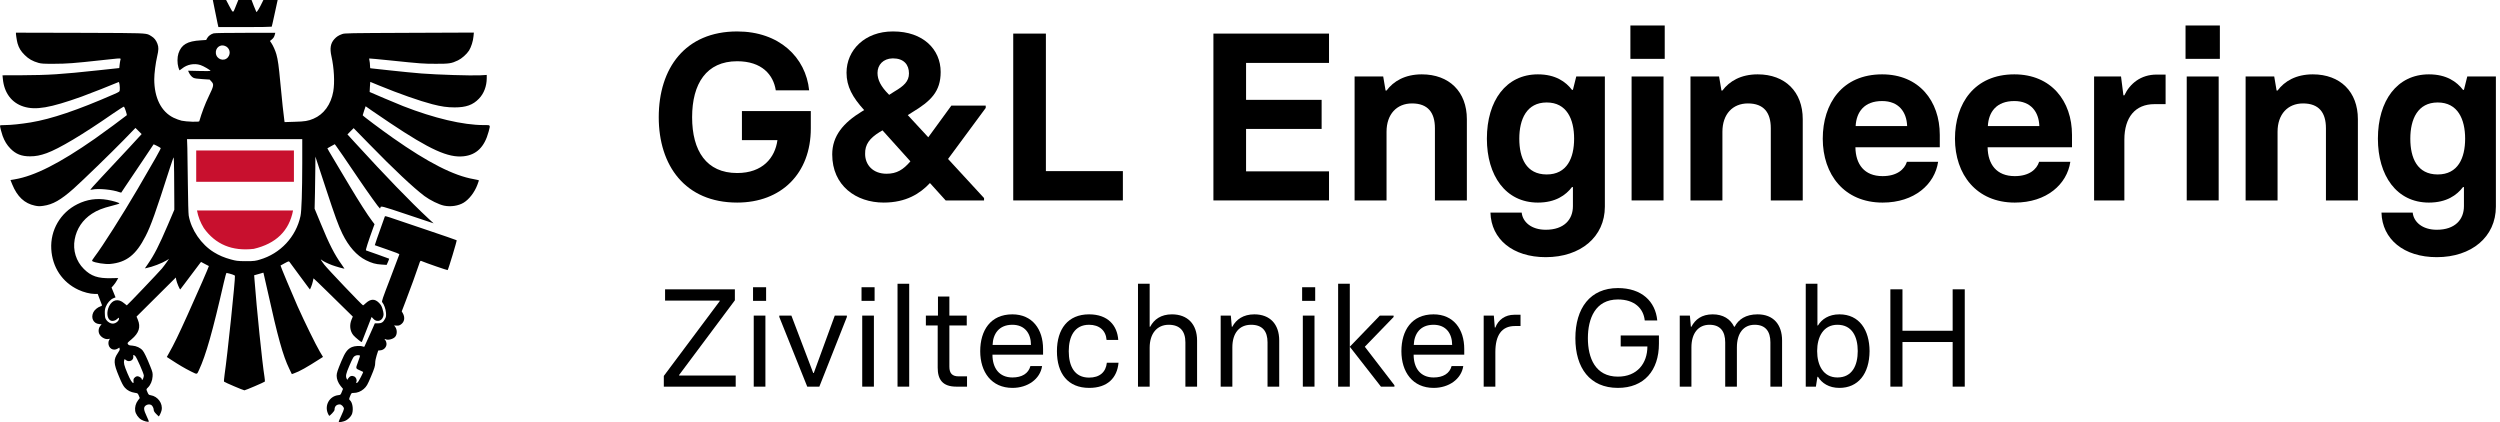
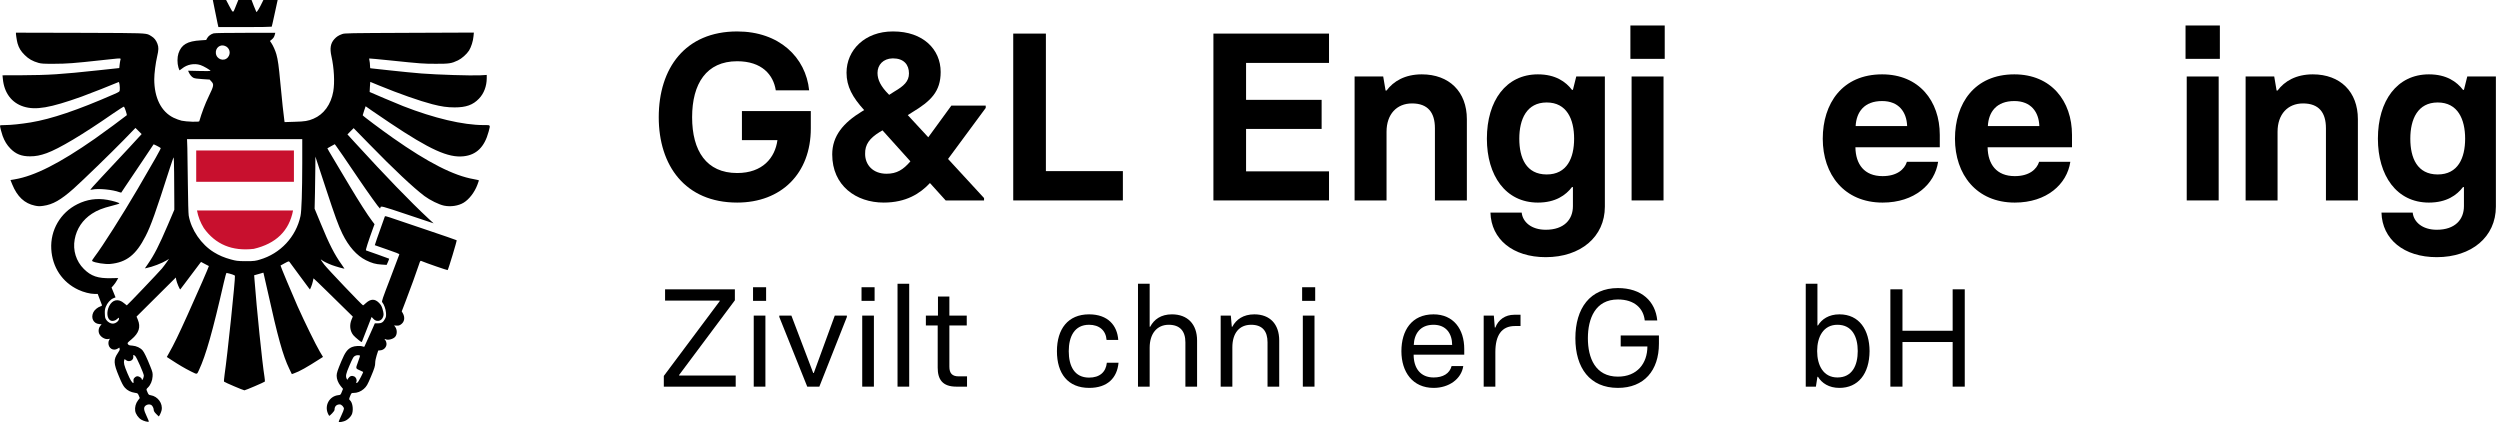
<svg xmlns="http://www.w3.org/2000/svg" width="385" height="65" viewBox="0 0 385 65" fill="none">
  <path d="M375.263 39.603C370.197 39.603 366.857 36.85 366.747 32.739H371.556C371.702 34.171 373.024 35.382 375.263 35.382C378.089 35.382 379.447 33.804 379.447 31.748V28.812H379.301C378.346 30.06 376.768 31.198 374.052 31.198C369.06 31.198 366.197 27.013 366.197 21.36C366.197 15.487 369.17 11.45 374.052 11.45C376.768 11.45 378.346 12.588 379.301 13.836H379.447L379.961 11.78H384.366V31.822C384.366 36.483 380.622 39.603 375.263 39.603ZM375.41 26.866C378.53 26.866 379.631 24.334 379.631 21.36C379.631 18.35 378.493 15.781 375.41 15.781C372.326 15.781 371.189 18.35 371.189 21.36C371.189 24.334 372.253 26.866 375.41 26.866Z" fill="black" />
  <path d="M345.825 30.867V11.78H350.23L350.597 13.946H350.744C351.808 12.514 353.57 11.45 356.176 11.45C360.398 11.45 363.114 14.129 363.114 18.35V30.867H358.195V19.745C358.195 17.359 357.131 15.928 354.671 15.928C352.322 15.928 350.744 17.58 350.744 20.296V30.867H345.825Z" fill="black" />
  <path d="M336.573 9.064V3.925H341.859V9.064H336.573ZM336.756 30.867V11.78H341.675V30.867H336.756Z" fill="black" />
-   <path d="M322.49 30.867V11.78H326.638L327.005 14.68H327.152C327.996 12.881 329.684 11.486 332.107 11.486H333.502V16.038H331.776C328.84 16.038 327.152 18.057 327.152 21.507V30.867H322.49Z" fill="black" />
  <path d="M310.278 31.198C304.369 31.198 301.065 26.866 301.065 21.36C301.065 15.928 304.075 11.45 310.205 11.45C315.894 11.45 319.088 15.561 319.088 20.773V22.682H306.094C306.13 25.288 307.452 27.123 310.278 27.123C312.481 27.123 313.655 26.095 314.022 24.921H318.831C318.317 28.371 315.197 31.198 310.278 31.198ZM306.13 19.415H314.059C313.986 17.249 312.774 15.561 310.205 15.561C307.452 15.561 306.241 17.249 306.13 19.415Z" fill="black" />
  <path d="M289.918 31.198C284.008 31.198 280.705 26.866 280.705 21.36C280.705 15.928 283.715 11.45 289.845 11.45C295.534 11.45 298.727 15.561 298.727 20.773V22.682H285.733C285.77 25.288 287.092 27.123 289.918 27.123C292.12 27.123 293.295 26.095 293.662 24.921H298.47C297.957 28.371 294.837 31.198 289.918 31.198ZM285.77 19.415H293.699C293.625 17.249 292.414 15.561 289.845 15.561C287.092 15.561 285.88 17.249 285.77 19.415Z" fill="black" />
-   <path d="M260.334 30.867V11.78H264.738L265.105 13.946H265.252C266.317 12.514 268.079 11.45 270.685 11.45C274.906 11.45 277.622 14.129 277.622 18.35V30.867H272.703V19.745C272.703 17.359 271.639 15.928 269.18 15.928C266.831 15.928 265.252 17.58 265.252 20.296V30.867H260.334Z" fill="black" />
  <path d="M251.081 9.064V3.925H256.367V9.064H251.081ZM251.265 30.867V11.78H256.183V30.867H251.265Z" fill="black" />
  <path d="M238.046 39.603C232.98 39.603 229.64 36.85 229.53 32.739H234.339C234.485 34.171 235.807 35.382 238.046 35.382C240.872 35.382 242.23 33.804 242.23 31.748V28.812H242.084C241.129 30.06 239.551 31.198 236.835 31.198C231.843 31.198 228.98 27.013 228.98 21.36C228.98 15.487 231.953 11.45 236.835 11.45C239.551 11.45 241.129 12.588 242.084 13.836H242.23L242.744 11.78H247.149V31.822C247.149 36.483 243.405 39.603 238.046 39.603ZM238.193 26.866C241.313 26.866 242.414 24.334 242.414 21.36C242.414 18.35 241.276 15.781 238.193 15.781C235.109 15.781 233.972 18.35 233.972 21.36C233.972 24.334 235.036 26.866 238.193 26.866Z" fill="black" />
  <path d="M208.608 30.867V11.78H213.013L213.38 13.946H213.527C214.591 12.514 216.353 11.45 218.959 11.45C223.181 11.45 225.897 14.129 225.897 18.35V30.867H220.978V19.745C220.978 17.359 219.914 15.928 217.454 15.928C215.105 15.928 213.527 17.58 213.527 20.296V30.867H208.608Z" fill="black" />
  <path d="M186.866 30.867V5.173H204.668V9.688H191.894V15.377H203.53V19.855H191.894V26.389H204.668V30.867H186.866Z" fill="black" />
  <path d="M156.038 30.867V5.173H161.067V26.352H172.923V30.867H156.038Z" fill="black" />
  <path d="M151.801 16.258V16.625L146.001 24.48L151.544 30.5V30.867H145.634L143.212 28.188C141.707 29.802 139.541 31.197 136.091 31.197C131.833 31.197 128.162 28.591 128.162 23.783C128.162 20.92 129.887 18.901 132.714 17.176L133.081 16.956C131.282 14.973 130.365 13.322 130.365 11.193C130.365 7.706 133.191 4.843 137.485 4.843H137.559C142.147 4.843 144.863 7.595 144.863 11.082C144.863 14.092 143.358 15.561 140.495 17.286L139.798 17.726L142.955 21.14L146.515 16.258H151.801ZM136.861 14.533L136.935 14.606L137.742 14.092C139.174 13.248 139.981 12.551 139.981 11.303C139.981 9.945 139.174 8.99 137.522 8.99H137.449C136.017 9.027 135.136 9.981 135.136 11.229C135.136 12.294 135.65 13.322 136.861 14.533ZM136.531 26.756C138.109 26.756 139.101 26.132 140.202 24.847L135.907 20.076L135.467 20.332C133.925 21.287 133.191 22.241 133.228 23.709C133.228 25.361 134.402 26.756 136.531 26.756Z" fill="black" />
  <path d="M113.523 31.197C105.521 31.197 101.447 25.508 101.447 18.057C101.447 10.495 105.521 4.843 113.523 4.843C120.02 4.843 124.094 8.843 124.608 13.909H119.47C119.102 11.523 117.341 9.431 113.523 9.431C108.788 9.431 106.586 12.881 106.586 18.057C106.586 23.232 108.788 26.646 113.523 26.646C117.451 26.646 119.359 24.297 119.726 21.58H114.257V17.102H124.865V19.782C124.865 26.719 120.314 31.197 113.523 31.197Z" fill="black" />
  <path d="M300.709 44.555H302.572V59.543H300.709V52.67H292.98V59.543H291.117V44.555H292.98V50.936H300.709V44.555Z" fill="black" />
  <path d="M283.267 59.736C281.639 59.736 280.547 58.987 279.969 58.023H279.884L279.648 59.543H278.085V43.699H279.884V50.122H279.969C280.547 49.159 281.639 48.409 283.267 48.409C286.35 48.409 287.892 50.829 287.913 54.062C287.892 57.595 286.136 59.736 283.267 59.736ZM282.967 58.13C285.237 58.13 286.093 56.267 286.093 54.062C286.093 51.878 285.237 50.015 282.967 50.015C280.783 50.015 279.841 51.899 279.841 54.062C279.841 56.246 280.783 58.13 282.967 58.13Z" fill="black" />
-   <path d="M270.671 48.409C273.091 48.409 274.44 49.972 274.44 52.435V59.544H272.641V52.713C272.641 51.043 271.892 50.015 270.222 50.015C268.509 50.015 267.481 51.3 267.481 53.505V59.544H265.682V52.713C265.682 51.043 264.933 50.015 263.263 50.015C261.55 50.015 260.479 51.3 260.479 53.505V59.544H258.681V48.602H260.244L260.394 50.315H260.479C261.057 49.202 262.064 48.409 263.755 48.409C265.34 48.409 266.475 49.116 267.053 50.315H267.138C267.716 49.202 268.83 48.409 270.671 48.409Z" fill="black" />
  <path d="M249.159 59.736C244.834 59.736 242.607 56.653 242.607 52.092C242.607 47.467 244.876 44.362 249.159 44.362C252.799 44.362 254.94 46.397 255.218 49.352H253.291C253.099 47.489 251.707 46.118 249.159 46.118C245.669 46.118 244.534 49.073 244.534 52.092C244.534 55.111 245.669 58.002 249.159 58.002C252.135 58.002 253.698 55.946 253.698 53.355H249.587V51.664H255.475V52.927C255.475 57.06 253.184 59.736 249.159 59.736Z" fill="black" />
  <path d="M228.487 59.544V48.602H230.05L230.2 50.444H230.285C230.735 49.223 231.827 48.474 233.176 48.474H234.161V50.208H233.304C231.227 50.208 230.285 51.664 230.285 54.233V59.544H228.487Z" fill="black" />
  <path d="M220.784 59.736C217.551 59.736 215.816 57.295 215.816 54.084C215.816 50.915 217.379 48.409 220.762 48.409C223.846 48.409 225.494 50.7 225.494 53.741V54.619H217.7C217.7 56.696 218.75 58.13 220.784 58.13C222.218 58.13 223.246 57.531 223.546 56.375H225.344C225.045 58.387 223.118 59.736 220.784 59.736ZM217.722 53.12H223.631C223.631 51.386 222.711 50.015 220.762 50.015C218.707 50.015 217.786 51.407 217.722 53.12Z" fill="black" />
-   <path d="M206.071 43.699H207.87V59.543H206.071V43.699ZM210.182 53.398L214.743 59.329V59.543H212.666L207.87 53.398L212.495 48.602H214.615V48.816L210.182 53.398Z" fill="black" />
  <path d="M200.528 46.333V44.234H202.54V46.333H200.528ZM200.635 59.544V48.602H202.433V59.544H200.635Z" fill="black" />
  <path d="M187.984 59.544V48.602H189.547L189.697 50.315H189.783C190.361 49.202 191.474 48.409 193.166 48.409C195.585 48.409 196.999 49.93 196.999 52.435V59.544H195.2V52.713C195.2 51 194.408 50.015 192.673 50.015C190.853 50.015 189.783 51.3 189.783 53.505V59.544H187.984Z" fill="black" />
  <path d="M175.25 59.543V43.699H177.049V50.315H177.134C177.712 49.202 178.783 48.409 180.474 48.409C182.894 48.409 184.35 49.93 184.35 52.435V59.543H182.551V52.713C182.551 51 181.716 50.015 179.982 50.015C178.205 50.015 177.049 51.343 177.049 53.548V59.543H175.25Z" fill="black" />
  <path d="M167.735 59.736C164.459 59.736 162.768 57.531 162.768 54.084C162.768 50.679 164.459 48.409 167.714 48.409C170.647 48.409 172.06 50.144 172.21 52.349H170.412C170.305 50.893 169.298 50.015 167.714 50.015C165.466 50.015 164.588 51.835 164.588 54.084C164.588 56.375 165.466 58.152 167.714 58.152C169.341 58.152 170.305 57.317 170.454 55.861H172.253C172.039 58.173 170.583 59.736 167.735 59.736Z" fill="black" />
-   <path d="M155.921 59.736C152.688 59.736 150.953 57.295 150.953 54.084C150.953 50.915 152.517 48.409 155.9 48.409C158.983 48.409 160.632 50.7 160.632 53.741V54.619H152.838C152.838 56.696 153.887 58.13 155.921 58.13C157.356 58.13 158.383 57.531 158.683 56.375H160.482C160.182 58.387 158.255 59.736 155.921 59.736ZM152.859 53.12H158.769C158.769 51.386 157.848 50.015 155.9 50.015C153.844 50.015 152.923 51.407 152.859 53.12Z" fill="black" />
  <path d="M147.295 59.544C145.133 59.544 144.405 58.43 144.405 56.61V50.122H142.585V48.602H144.447V45.669H146.203V48.602H148.88V50.122H146.203V56.46C146.203 57.509 146.653 57.959 147.638 57.959H148.922V59.544H147.295Z" fill="black" />
  <path d="M138.219 59.543V43.699H140.017V59.543H138.219Z" fill="black" />
  <path d="M132.675 46.333V44.234H134.688V46.333H132.675ZM132.782 59.544V48.602H134.581V59.544H132.782Z" fill="black" />
  <path d="M124.316 59.544L120.013 48.816V48.602H121.875L125.237 57.445H125.323L128.556 48.602H130.419V48.816L126.179 59.544H124.316Z" fill="black" />
  <path d="M115.968 46.333V44.234H117.981V46.333H115.968ZM116.075 59.544V48.602H117.873V59.544H116.075Z" fill="black" />
  <path d="M102.228 59.543V57.895L110.836 46.375V46.289H102.421V44.555H113.17V46.247L104.584 57.745V57.831H113.298V59.543H102.228Z" fill="black" />
  <path fill-rule="evenodd" clip-rule="evenodd" d="M57.718 37.76C57.702 37.744 58.103 36.58 59.267 33.33C59.291 33.258 59.5 33.306 60.005 33.474C60.391 33.603 62.862 34.437 65.487 35.328C68.111 36.211 70.294 36.965 70.326 36.998C70.39 37.054 69.058 41.46 68.938 41.596C68.898 41.636 65.655 40.521 64.845 40.176C64.74 40.136 64.676 40.248 64.532 40.705C64.267 41.54 63.111 44.734 62.437 46.468L61.867 47.952L62.036 48.241C62.413 48.915 62.285 49.598 61.715 49.983C61.498 50.127 61.346 50.167 61.065 50.143L60.688 50.119L60.84 50.312C61.185 50.745 61.185 51.492 60.848 51.877C60.535 52.23 59.733 52.431 59.38 52.246C59.195 52.142 59.179 52.222 59.355 52.414C59.428 52.495 59.5 52.695 59.516 52.864C59.588 53.41 59.131 53.923 58.545 53.955L58.248 53.98L58.015 54.694C57.879 55.135 57.782 55.593 57.782 55.865C57.782 56.355 57.662 56.74 57.116 58.024C56.579 59.292 56.466 59.493 56.017 59.902C55.567 60.296 55.022 60.512 54.452 60.512C54.131 60.512 54.115 60.52 53.946 60.938C53.737 61.435 53.73 61.507 53.882 61.628C54.275 61.957 54.444 62.96 54.235 63.674C54.091 64.156 53.497 64.726 52.959 64.878C52.469 65.023 52.164 65.039 52.164 64.926C52.164 64.878 52.349 64.453 52.566 63.987C52.791 63.522 52.967 63.056 52.967 62.952C52.967 62.671 52.59 62.278 52.325 62.278C51.828 62.278 51.523 62.575 51.523 63.064C51.523 63.209 51.402 63.393 51.145 63.658C50.937 63.867 50.744 64.043 50.712 64.043C50.68 64.043 50.584 63.867 50.487 63.65C49.958 62.406 50.744 61.018 52.076 60.857C52.45 60.818 52.453 60.809 52.633 60.364L52.638 60.352L52.823 59.886L52.453 59.437C52.076 58.971 51.843 58.377 51.843 57.864C51.843 57.455 51.98 57.037 52.574 55.617C53.152 54.236 53.513 53.747 54.195 53.45C54.612 53.265 55.495 53.217 55.88 53.361C56.065 53.434 56.113 53.426 56.153 53.305C56.177 53.233 56.442 52.647 56.739 52.005C56.818 51.829 56.902 51.645 56.984 51.464C57.2 50.984 57.406 50.529 57.493 50.32L57.718 49.798H58.184C58.754 49.798 59.018 49.63 59.291 49.108C59.452 48.803 59.476 48.675 59.444 48.177C59.404 47.599 59.131 46.845 58.858 46.54C58.754 46.419 58.882 46.042 60.11 42.848C60.864 40.89 61.482 39.237 61.498 39.172C61.506 39.1 60.928 38.867 59.628 38.426C58.593 38.073 57.734 37.776 57.718 37.76ZM55.134 55.737C55.319 55.223 55.463 54.79 55.447 54.774C55.343 54.678 54.974 54.67 54.757 54.766C54.436 54.91 54.364 55.023 53.778 56.387C53.28 57.543 53.2 57.912 53.376 58.297L53.473 58.498L53.641 58.249C53.874 57.904 54.195 57.808 54.54 57.968C54.837 58.113 54.998 58.498 54.885 58.803C54.805 59.011 54.837 59.028 55.07 58.899C55.198 58.827 55.993 57.31 55.92 57.27C55.904 57.262 55.72 57.174 55.495 57.069C55.145 56.912 54.959 56.842 54.896 56.712C54.821 56.556 54.924 56.315 55.134 55.737ZM2.456 5.032C2.408 5.08 2.584 6.26 2.697 6.661C2.905 7.383 3.202 7.881 3.804 8.475C4.422 9.085 5.008 9.422 5.939 9.687C6.38 9.807 6.749 9.831 8.347 9.823C10.321 9.815 11.252 9.751 15.65 9.269C15.85 9.247 16.037 9.226 16.212 9.207C18.112 8.994 18.521 8.948 18.571 9.062C18.585 9.093 18.572 9.136 18.555 9.19C18.55 9.207 18.544 9.226 18.539 9.245C18.499 9.39 18.451 9.727 18.419 9.992L18.37 10.481L15.224 10.818C9.35 11.452 7.568 11.565 3.258 11.589L0.385 11.597L0.441 12.159C0.642 14.301 1.79 15.834 3.628 16.412C5.489 16.998 7.704 16.621 12.592 14.871C13.716 14.47 17.512 12.969 18.274 12.632C18.378 12.584 18.491 13.41 18.443 13.868C18.419 14.117 18.378 14.149 17.496 14.534C11.95 16.958 7.929 18.322 4.735 18.852C3.266 19.093 1.677 19.261 0.786 19.261C0.209 19.261 0 19.285 0 19.357C0 19.558 0.249 20.513 0.409 20.946C0.706 21.741 1.075 22.343 1.605 22.881C2.44 23.731 3.307 24.076 4.623 24.076C5.497 24.076 6.196 23.94 7.183 23.587C9.109 22.889 12.728 20.73 17.343 17.527C18.274 16.886 19.061 16.388 19.093 16.42C19.221 16.564 19.582 17.688 19.526 17.744C19.277 17.969 15.883 20.473 14.606 21.364C9.165 25.16 5.321 27.11 2.231 27.624L1.613 27.728L1.878 28.386C2.656 30.288 3.772 31.331 5.377 31.668C5.883 31.773 6.091 31.781 6.653 31.701C8.13 31.5 9.358 30.802 11.34 29.044C12.785 27.752 17.134 23.531 19.028 21.588L20.858 19.702L21.34 20.176L21.813 20.649L19.887 22.744C18.82 23.892 16.918 25.93 15.658 27.27C14.398 28.611 13.932 29.163 13.916 29.204C13.9 29.236 14.029 29.236 14.197 29.196C15.112 28.987 17.343 29.196 18.394 29.597L18.668 29.667L19.285 28.739C19.879 27.872 21.091 26.067 21.99 24.718C22.779 23.534 23.451 22.53 23.614 22.286L23.615 22.285L23.651 22.23C23.683 22.198 24.614 22.672 24.751 22.8C24.815 22.856 23.812 24.646 21.203 29.092C18.868 33.081 15.77 37.96 14.598 39.493C14.213 39.999 14.125 40.159 14.213 40.216C14.614 40.472 16.212 40.721 16.974 40.649C19.478 40.408 20.947 39.252 22.423 36.355C23.234 34.782 23.996 32.639 26.123 25.986C26.436 25.023 26.709 24.237 26.749 24.237C26.797 24.237 26.845 28.065 26.845 31.42V32.303L25.834 34.67C24.486 37.824 23.756 39.252 22.744 40.705L22.311 41.331L22.568 41.275C23.434 41.114 24.943 40.537 25.674 40.087L26.027 39.862L25.69 40.352C25.505 40.625 25.168 41.066 24.943 41.347C24.478 41.901 19.598 47.029 19.526 47.029C19.502 47.029 19.325 46.885 19.125 46.708C18.242 45.938 17.311 46.114 16.797 47.166C16.364 48.065 16.484 49.108 17.046 49.365C17.335 49.501 17.776 49.389 18.049 49.116C18.25 48.907 18.29 48.891 18.322 49.011C18.394 49.365 17.849 49.838 17.367 49.838C17.03 49.838 16.645 49.63 16.404 49.309C16.203 49.044 16.171 48.931 16.147 48.361C16.123 47.848 16.155 47.615 16.284 47.262C16.5 46.684 16.99 46.122 17.439 45.938L17.793 45.793L17.488 45.039L17.175 44.285L17.48 43.939C17.648 43.747 17.881 43.418 17.993 43.201L18.21 42.816L17.07 42.84C15.088 42.888 14.021 42.527 12.913 41.419C11.717 40.232 11.196 38.546 11.501 36.869C11.797 35.224 12.72 33.851 14.157 32.912C14.984 32.375 15.802 32.054 17.199 31.701C17.849 31.54 18.386 31.372 18.394 31.331C18.402 31.227 17.375 30.922 16.549 30.778C14.911 30.489 13.395 30.705 11.918 31.444C9.302 32.744 7.729 35.449 7.897 38.362C8.058 41.163 9.59 43.466 12.062 44.622C12.857 44.999 13.892 45.264 14.566 45.264H15.048L15.345 46.05C15.42 46.25 15.496 46.447 15.557 46.606L15.557 46.606L15.557 46.607C15.626 46.786 15.677 46.919 15.69 46.957C15.73 47.061 15.674 47.117 15.465 47.182C15.032 47.326 14.55 47.727 14.374 48.097C13.956 48.955 14.382 49.814 15.248 49.902L15.65 49.943L15.449 50.175C15.208 50.464 15.12 50.889 15.232 51.275C15.409 51.853 16.155 52.326 16.701 52.206C16.95 52.15 16.958 52.15 16.821 52.334C16.749 52.438 16.693 52.663 16.693 52.832C16.693 53.642 17.447 54.1 18.113 53.69L18.378 53.53L18.427 53.722C18.459 53.859 18.386 54.028 18.154 54.356C17.456 55.36 17.48 55.97 18.306 57.928C18.748 59.003 18.964 59.405 19.229 59.702C19.614 60.135 20.144 60.4 20.794 60.496C21.203 60.552 21.219 60.568 21.372 60.921L21.524 61.299L21.244 61.668C20.906 62.101 20.738 62.735 20.818 63.273C20.89 63.754 21.3 64.348 21.749 64.621C22.118 64.846 22.841 65.038 22.913 64.926C22.937 64.894 22.784 64.509 22.576 64.075C22.118 63.112 22.086 62.751 22.415 62.47C22.656 62.27 23.017 62.221 23.282 62.358C23.475 62.47 23.675 62.847 23.675 63.136C23.675 63.289 23.788 63.481 24.044 63.738C24.245 63.955 24.422 64.124 24.438 64.124C24.526 64.124 24.807 63.53 24.887 63.176C25.104 62.141 24.309 61.042 23.21 60.865C22.913 60.817 22.873 60.777 22.72 60.424L22.715 60.411C22.597 60.146 22.546 60.03 22.571 59.934C22.591 59.86 22.657 59.797 22.775 59.686L22.784 59.677C23.186 59.292 23.466 58.618 23.499 57.976C23.531 57.446 23.507 57.326 23.154 56.451C22.608 55.087 22.206 54.252 21.966 53.971C21.629 53.562 21.003 53.273 20.377 53.225C19.911 53.193 19.807 53.161 19.703 53C19.59 52.816 19.598 52.8 20.264 52.246C21.404 51.283 21.693 50.368 21.227 49.236L21.027 48.755L24.052 45.745L27.078 42.736L27.134 43.073C27.215 43.514 27.696 44.654 27.768 44.565C27.79 44.544 28.089 44.144 28.517 43.574L28.517 43.574C28.731 43.288 28.977 42.96 29.237 42.615C30.015 41.58 30.722 40.641 30.802 40.537L30.962 40.336L31.548 40.649C31.799 40.778 32.018 40.892 32.114 40.943L32.166 40.97C32.206 41.002 30.481 44.967 28.892 48.474C27.479 51.604 26.813 52.984 25.995 54.429L25.69 54.974L26.468 55.48C27.463 56.138 28.491 56.74 29.309 57.149C29.389 57.189 29.462 57.226 29.529 57.26C29.983 57.49 30.182 57.59 30.313 57.534C30.416 57.49 30.478 57.353 30.588 57.109C30.609 57.062 30.632 57.012 30.657 56.957C31.709 54.702 32.752 51.026 34.462 43.538C34.654 42.696 34.839 42.021 34.887 42.029C35.569 42.166 36.163 42.374 36.179 42.479C36.259 42.888 35.007 54.87 34.59 57.663C34.51 58.233 34.469 58.738 34.502 58.771C34.622 58.891 37.479 60.111 37.64 60.111C37.792 60.111 40.673 58.875 40.786 58.763C40.81 58.73 40.786 58.401 40.729 58.024C40.392 55.986 39.517 47.406 39.197 43.121L39.14 42.391L39.493 42.294C39.65 42.255 39.892 42.184 40.081 42.129L40.2 42.094C40.4 42.029 40.561 41.981 40.569 41.997C40.577 42.005 40.866 43.273 41.211 44.822C42.776 51.909 43.57 54.774 44.55 56.796L44.943 57.615L45.28 57.495C46.106 57.206 47.238 56.572 49.252 55.279L49.742 54.967L49.252 54.148C48.642 53.121 46.901 49.573 45.818 47.15C45.047 45.416 43.161 40.914 43.201 40.89C43.209 40.882 43.498 40.721 43.843 40.537C44.445 40.216 44.477 40.2 44.59 40.344C44.654 40.424 45.304 41.299 46.026 42.294C46.757 43.289 47.439 44.204 47.543 44.341L47.736 44.581L47.912 44.18C48.008 43.956 48.129 43.578 48.177 43.337C48.225 43.097 48.273 42.88 48.281 42.864C48.297 42.848 49.269 43.787 50.456 44.951C51.636 46.114 52.992 47.447 53.474 47.912L54.333 48.755L54.132 49.236C53.787 50.071 53.899 50.994 54.413 51.62C54.549 51.78 54.886 52.093 55.175 52.318C55.689 52.727 55.697 52.727 55.769 52.551C56.299 51.227 57.222 48.843 57.222 48.819C57.222 48.803 57.334 48.915 57.471 49.068C58.097 49.782 59.068 49.357 59.068 48.361C59.068 48.217 58.995 47.848 58.899 47.551C58.771 47.126 58.65 46.925 58.345 46.62C57.719 45.994 57.093 46.01 56.355 46.668C56.138 46.869 55.938 47.029 55.914 47.029C55.785 47.029 50.416 41.387 49.935 40.753C49.397 40.039 49.269 39.798 49.574 40.063C49.766 40.232 50.488 40.585 51.122 40.825C51.668 41.034 53.048 41.419 53.048 41.371C53.048 41.355 52.848 41.058 52.599 40.713C51.524 39.212 50.681 37.575 49.397 34.429L48.45 32.142L48.506 29.694C48.53 28.346 48.554 26.54 48.562 25.681L48.57 24.116L48.795 24.799C48.863 25.012 49.102 25.737 49.417 26.694C49.658 27.426 49.943 28.293 50.232 29.172C51.596 33.314 52.102 34.71 52.727 35.994C53.691 37.96 54.934 39.365 56.347 40.071C57.27 40.529 57.84 40.689 58.803 40.745L59.541 40.793L59.75 40.328C59.862 40.071 59.942 39.855 59.926 39.838C59.918 39.822 59.132 39.541 58.185 39.204C57.238 38.875 56.411 38.586 56.363 38.562C56.275 38.53 56.692 37.23 57.479 35.063L57.679 34.526L57.326 34.06C56.596 33.097 55.264 31.018 53.803 28.563C53.455 27.977 53.056 27.311 52.673 26.67C52.147 25.789 51.649 24.956 51.347 24.445C50.817 23.571 50.4 22.848 50.416 22.84C50.432 22.824 50.689 22.68 50.994 22.511L51.556 22.206L51.756 22.471C51.973 22.744 53.273 24.646 55.231 27.543C56.66 29.654 58.377 32.046 58.49 32.086C58.546 32.102 58.586 32.07 58.586 32.005C58.594 31.66 58.674 31.684 62.743 33.049L66.78 34.397L65.913 33.595C63.233 31.107 59.3 27.038 54.702 22.006L53.506 20.698L53.98 20.216L54.461 19.735L56.869 22.198C60.625 26.059 63.698 28.94 65.368 30.192C66.218 30.826 67.607 31.508 68.377 31.668C69.404 31.885 70.608 31.701 71.419 31.203C72.246 30.697 73.072 29.622 73.505 28.49C73.642 28.137 73.754 27.824 73.754 27.792C73.754 27.752 73.401 27.664 72.976 27.591C69.886 27.062 65.929 25.047 60.552 21.267C58.699 19.967 55.857 17.84 55.857 17.752C55.857 17.72 55.954 17.391 56.082 17.022L56.307 16.364L57.302 17.062C57.856 17.447 59.1 18.29 60.071 18.94C66.218 23.049 69.035 24.325 71.387 24.068C73.369 23.86 74.613 22.64 75.239 20.304C75.261 20.222 75.281 20.147 75.3 20.077C75.411 19.661 75.466 19.455 75.388 19.355C75.311 19.256 75.107 19.258 74.703 19.26C74.634 19.261 74.558 19.261 74.477 19.261C71.306 19.261 66.86 18.21 62.077 16.34C61.09 15.947 57.126 14.277 56.925 14.165C56.917 14.165 56.933 13.812 56.965 13.386L57.021 12.608L58.386 13.17C61.427 14.422 64.653 15.553 66.579 16.051C67.984 16.412 68.867 16.54 70.014 16.54C71.772 16.54 72.831 16.163 73.754 15.2C74.525 14.406 74.95 13.274 74.958 12.046V11.54L73.979 11.597C72.607 11.669 67.342 11.508 64.91 11.316C63.803 11.227 61.588 11.011 59.999 10.834C58.41 10.658 57.077 10.513 57.045 10.513C57.005 10.513 56.981 10.321 56.981 10.088C56.981 9.863 56.941 9.526 56.901 9.35C56.861 9.173 56.845 9.02 56.861 9.004C56.877 8.988 58.305 9.125 60.047 9.301C64.934 9.807 65.167 9.823 67.133 9.823C69.164 9.831 69.525 9.775 70.52 9.301C71.114 9.02 71.868 8.346 72.23 7.785C72.558 7.263 72.864 6.316 72.92 5.586L72.976 5.016L63.032 5.056C53.61 5.096 53.065 5.104 52.687 5.249C52.134 5.449 51.829 5.65 51.492 6.019C50.898 6.677 50.769 7.456 51.042 8.667C51.451 10.497 51.564 12.68 51.323 14.085C50.97 16.091 49.87 17.608 48.273 18.282C47.463 18.627 46.957 18.715 45.368 18.755L43.827 18.804L43.787 18.531C43.691 17.929 43.41 15.305 43.177 12.8C42.936 10.168 42.8 9.197 42.559 8.346C42.399 7.785 42.054 7.014 41.781 6.613L41.572 6.308L41.861 6.075C42.134 5.842 42.238 5.674 42.343 5.257L42.391 5.056H37.792C34.951 5.056 33.073 5.088 32.897 5.136C32.471 5.257 32.086 5.545 31.909 5.866L31.749 6.155L30.922 6.212C28.836 6.332 27.929 6.87 27.479 8.234C27.287 8.828 27.287 9.743 27.471 10.369C27.552 10.626 27.632 10.834 27.656 10.834C27.68 10.834 27.857 10.706 28.041 10.553C28.811 9.919 29.919 9.711 30.866 10.016C31.323 10.16 32.423 10.802 32.423 10.922C32.423 10.947 31.645 10.955 30.698 10.931L28.964 10.89L29.068 11.123C29.237 11.508 29.518 11.845 29.791 11.982C29.975 12.078 30.401 12.134 31.171 12.182L32.287 12.255L32.551 12.544C32.977 13.001 32.937 13.21 32.142 14.847C31.58 16.003 31.059 17.391 30.689 18.675C30.657 18.812 28.699 18.747 27.969 18.587C27.664 18.515 27.102 18.314 26.725 18.129C24.823 17.198 23.756 15.064 23.756 12.199C23.756 11.332 23.964 9.695 24.197 8.707C24.438 7.68 24.446 7.279 24.245 6.741C24.036 6.187 23.739 5.826 23.306 5.57C23.253 5.538 23.206 5.509 23.162 5.482C23.106 5.447 23.054 5.415 23.002 5.386C22.468 5.092 21.774 5.089 14.068 5.062C13.537 5.06 12.974 5.058 12.375 5.056C6.926 5.032 2.464 5.024 2.456 5.032ZM34.646 7.07C35.376 7.343 35.601 8.226 35.103 8.82C34.502 9.542 33.338 9.149 33.242 8.194C33.161 7.367 33.892 6.781 34.646 7.07ZM46.548 25.136C46.54 29.574 46.444 32.479 46.275 33.273C45.585 36.484 43.177 39.06 39.999 39.983L39.983 39.988C39.433 40.153 39.184 40.228 37.84 40.22C36.552 40.22 36.277 40.146 35.679 39.986L35.545 39.951C34.542 39.678 33.723 39.333 32.937 38.843C30.994 37.656 29.445 35.4 29.06 33.193C29.012 32.928 28.956 30.85 28.932 28.458C28.908 26.115 28.876 23.571 28.852 22.808L28.803 21.428H37.68H46.548V25.136ZM20.826 54.83C21.043 55.023 22.142 57.519 22.15 57.832C22.15 58.064 21.99 58.506 21.902 58.506C21.861 58.506 21.829 58.458 21.829 58.393C21.829 58.217 21.436 57.944 21.171 57.944C21.027 57.944 20.858 58.024 20.738 58.153C20.569 58.313 20.537 58.417 20.561 58.674C20.577 58.843 20.569 58.987 20.545 58.987C20.345 58.979 20.072 58.546 19.614 57.462C19.109 56.259 19.012 55.865 19.133 55.472L19.189 55.295L19.398 55.456C19.879 55.833 20.593 55.496 20.529 54.926C20.489 54.605 20.545 54.589 20.826 54.83ZM33.072 1.477C33.233 2.287 33.425 3.226 33.497 3.563L33.634 4.173H37.719C39.966 4.173 41.82 4.141 41.844 4.109C41.868 4.069 42.053 3.266 42.253 2.319C42.358 1.844 42.458 1.38 42.538 1.013L42.538 1.011C42.617 0.648 42.675 0.381 42.694 0.297L42.759 4.93727e-06H41.659H40.56L40.415 0.297C39.982 1.22 39.541 1.942 39.476 1.838C39.436 1.774 39.252 1.34 39.067 0.859L38.738 4.93727e-06H37.719H36.7L36.306 0.971C36.276 1.046 36.249 1.115 36.223 1.18C36.066 1.58 35.982 1.791 35.883 1.798C35.773 1.807 35.642 1.559 35.365 1.033C35.326 0.959 35.284 0.879 35.239 0.795L34.822 4.93727e-06H33.794H32.775L33.072 1.477Z" fill="black" />
  <path fill-rule="evenodd" clip-rule="evenodd" d="M45.264 23.174H30.216V27.998H45.264V23.174ZM45.132 32.408H30.336C30.511 33.366 30.861 34.271 31.387 35.121C33.187 37.643 35.751 38.711 39.079 38.325C42.514 37.519 44.532 35.547 45.132 32.408Z" fill="#C8102E" />
</svg>